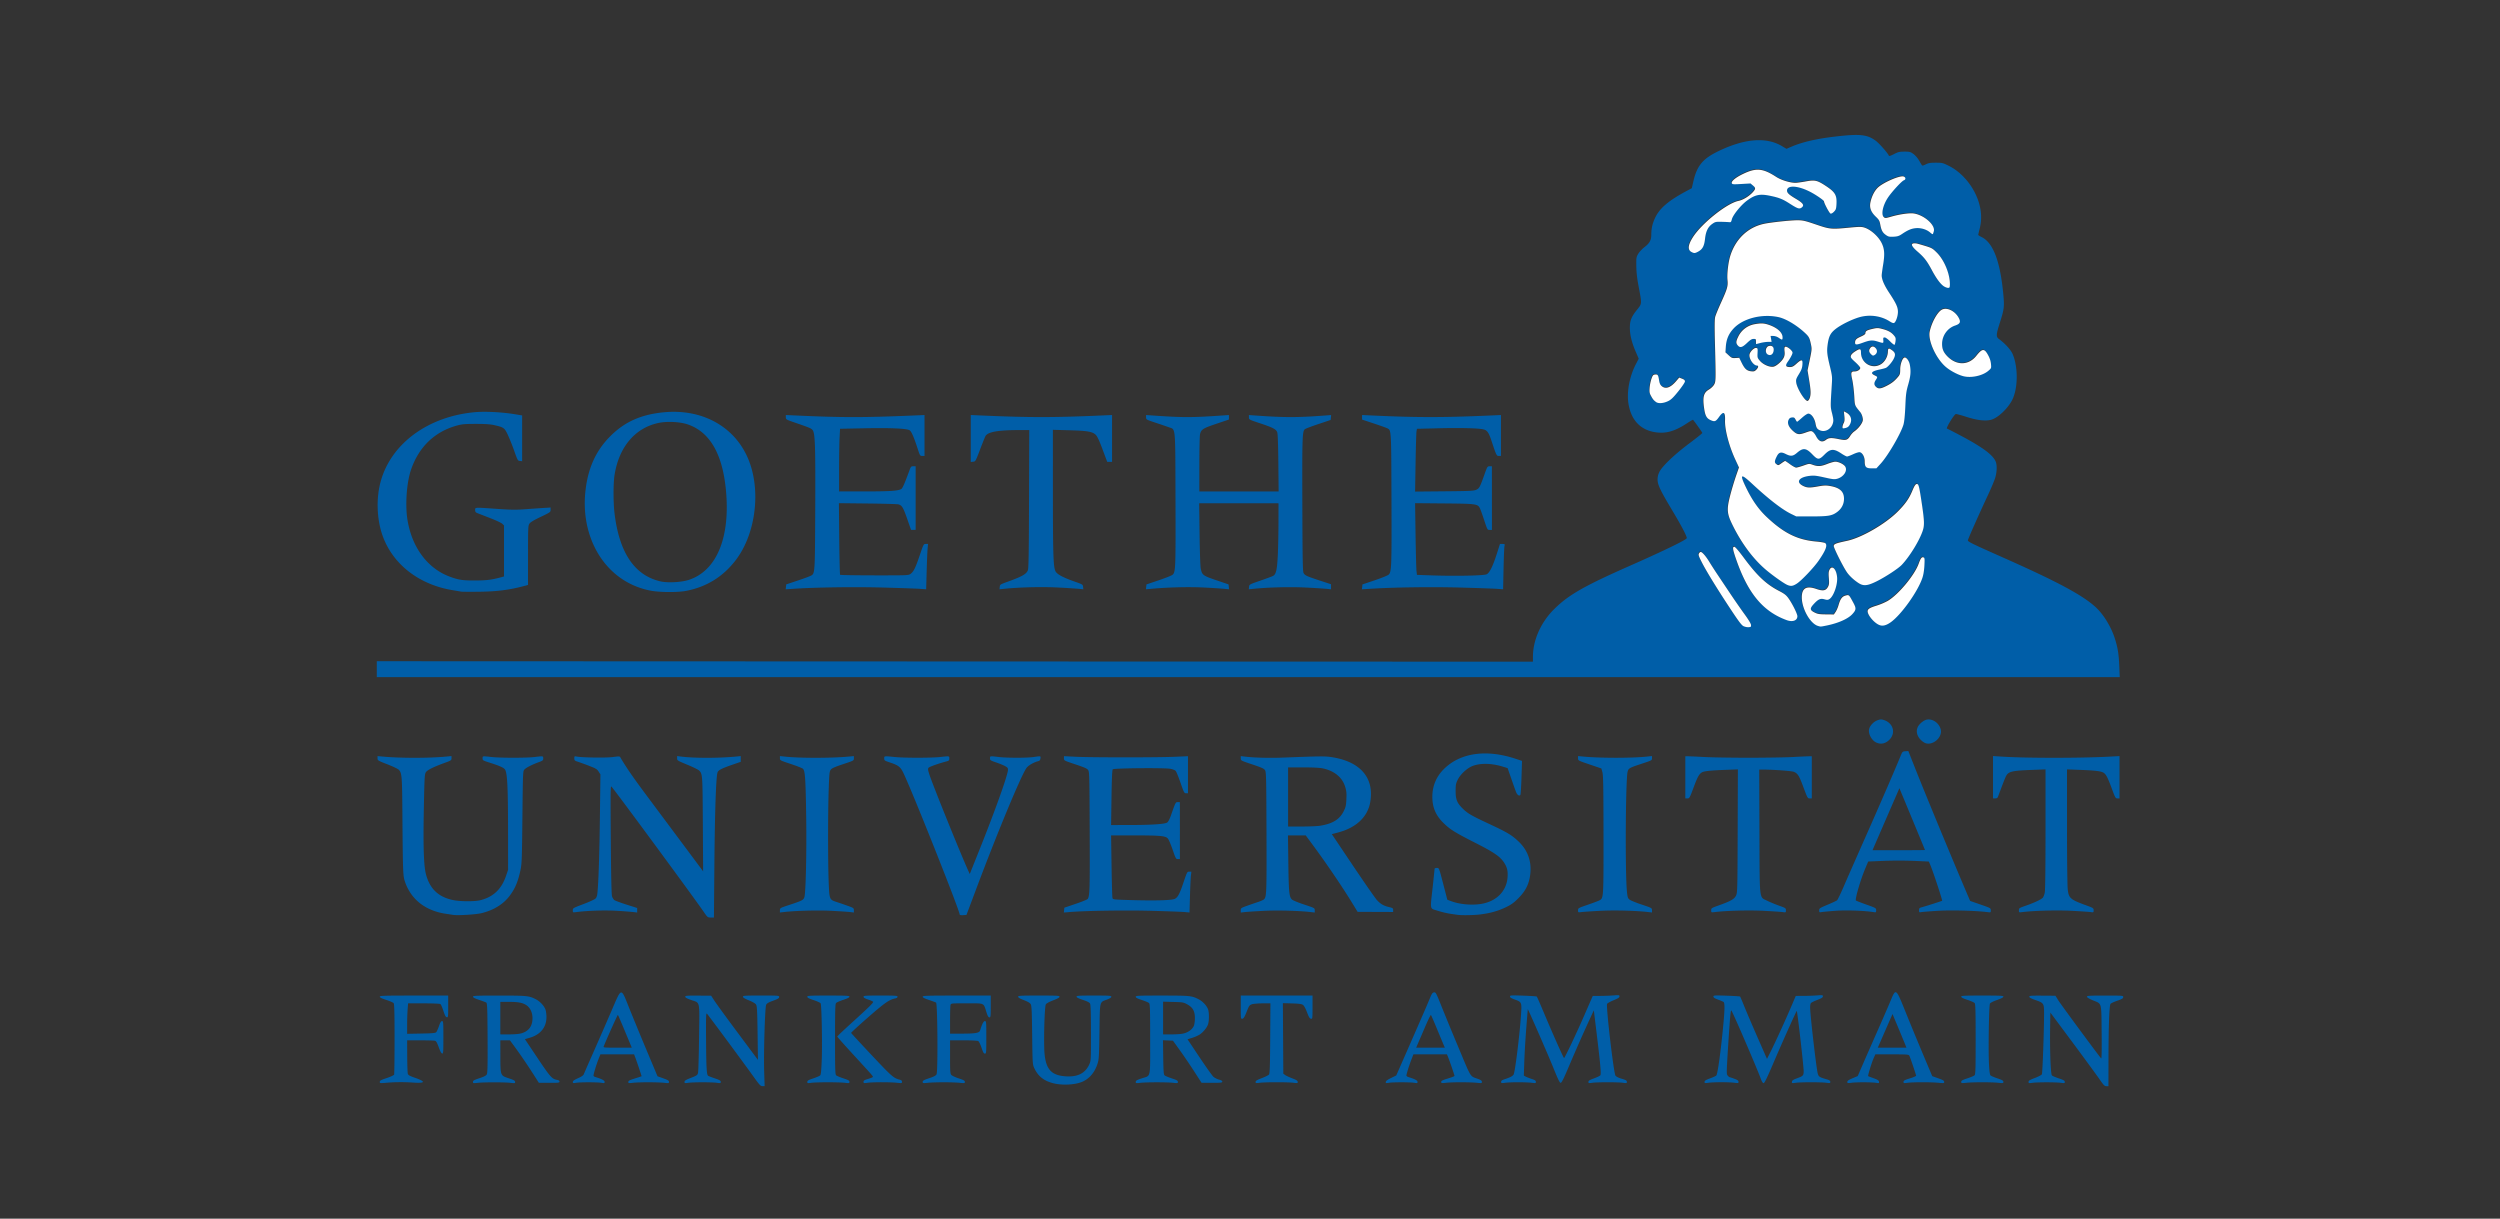
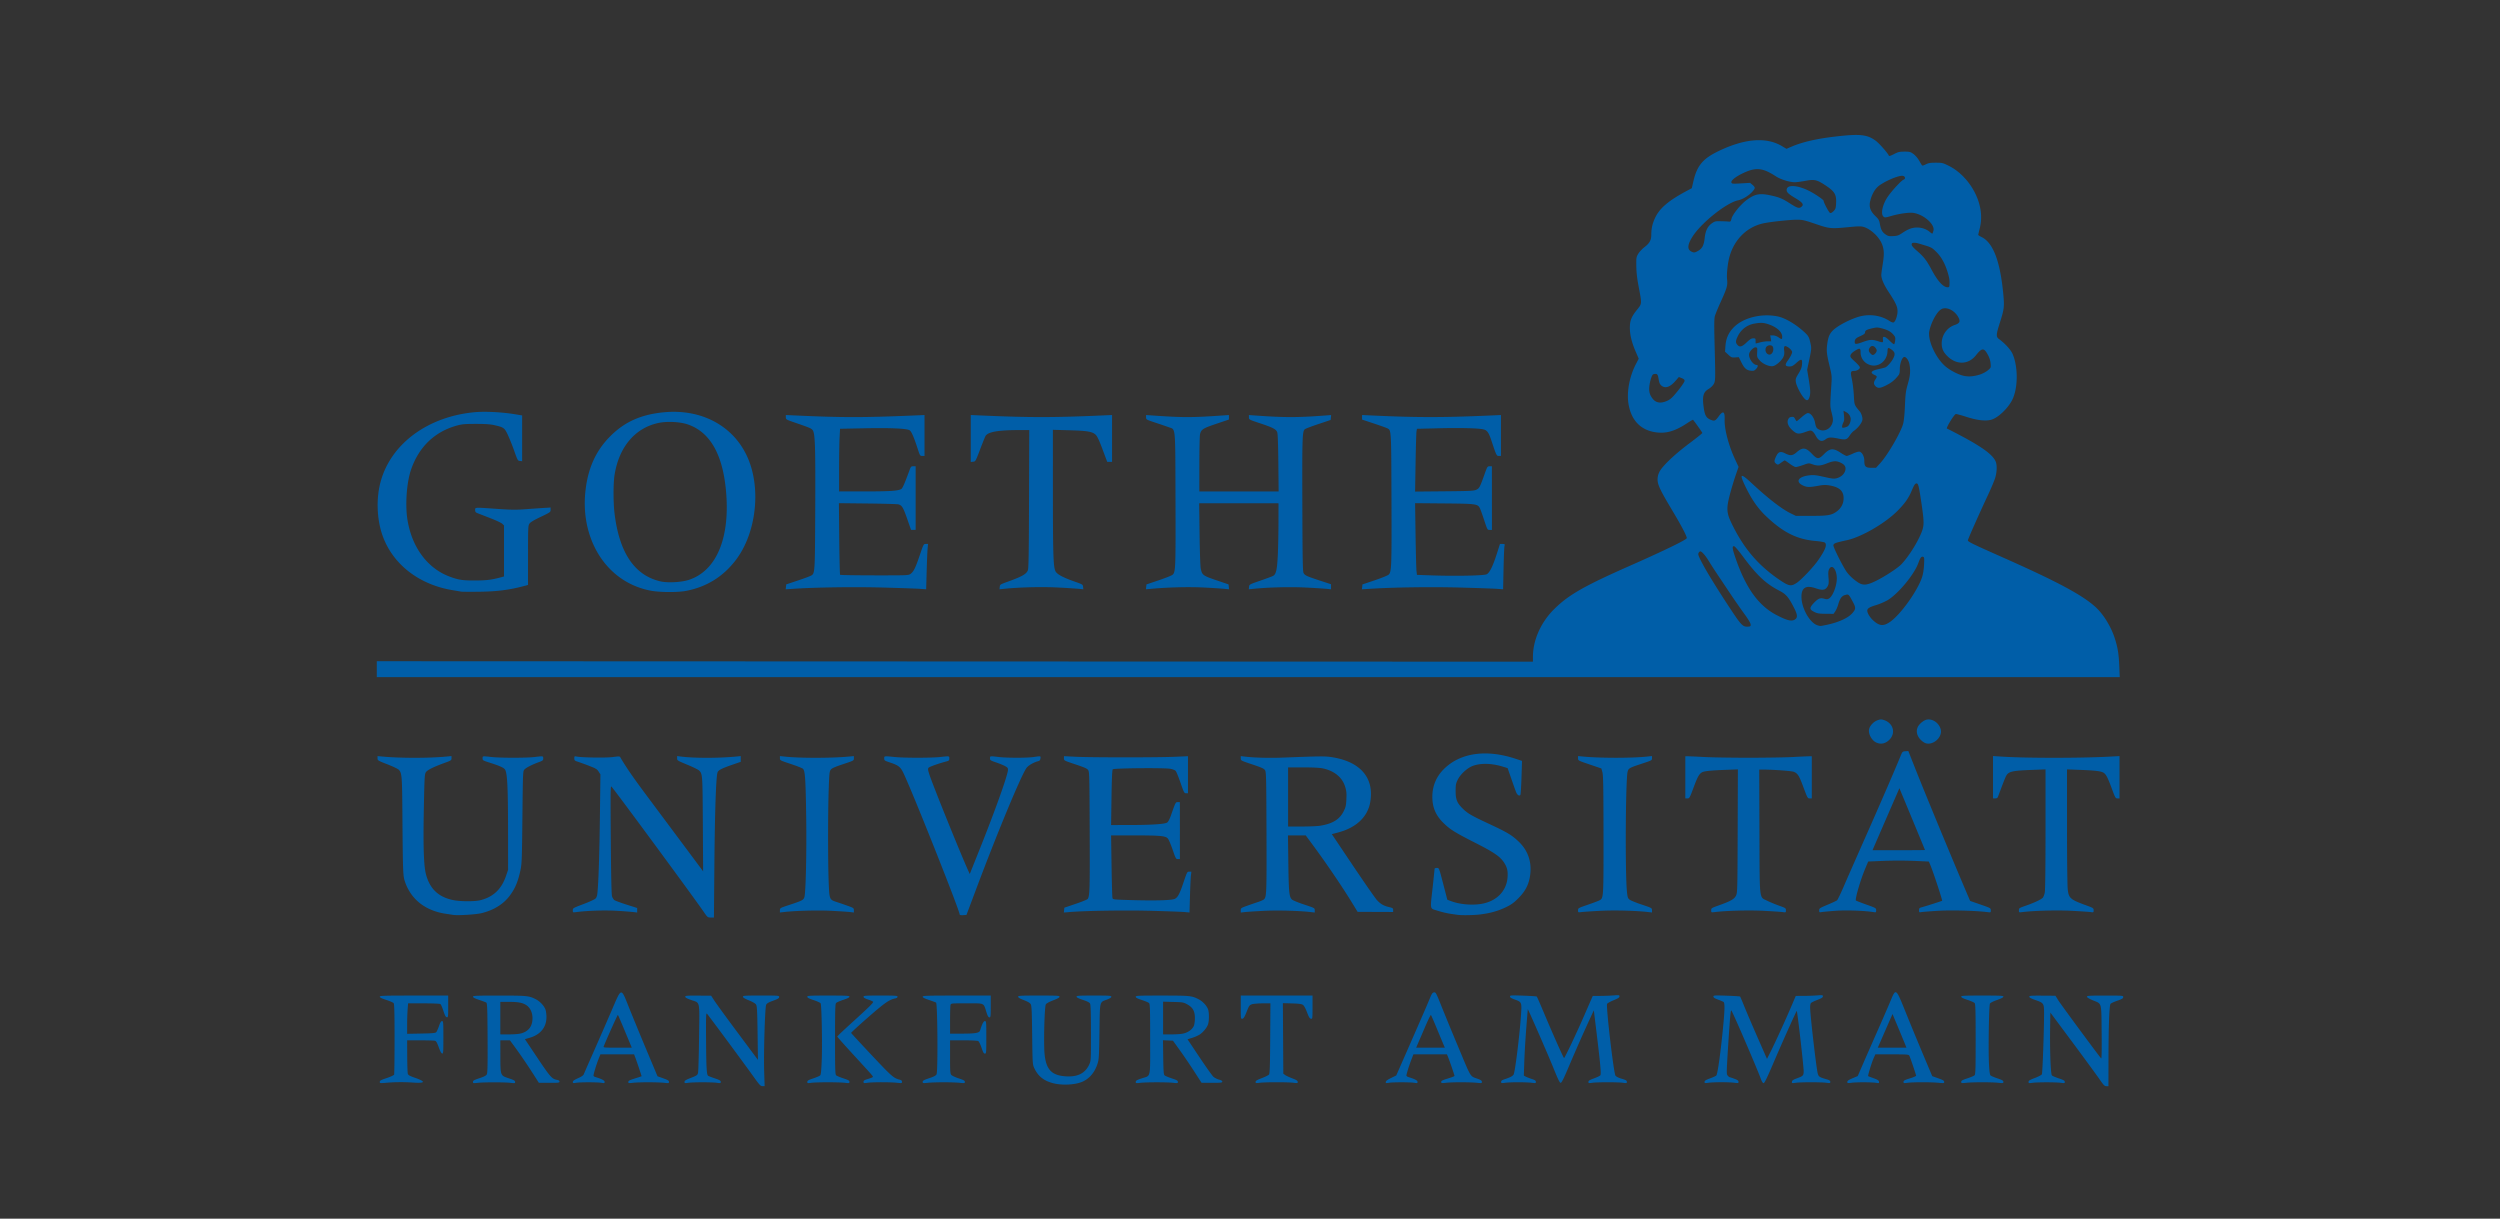
<svg xmlns="http://www.w3.org/2000/svg" width="303.2" height="147.8" style="enable-background:new 0 0 303.2 147.8" xml:space="preserve">
  <rect width="100%" height="100%" fill="#333333" stroke="none" />
  <path d="M91.362 130.541c-1.017-1.429-5.443-7.413-5.623-7.603-.111-.117-.125.278-.109 2.96.022 3.636.068 4.457.258 4.577.074.047.447.19.83.318.56.188.695.268.695.414 0 .166-.037.175-.471.115-.608-.084-2.844-.084-3.454 0-.434.06-.471.051-.471-.116 0-.144.159-.242.782-.484.728-.283.788-.325.858-.613.042-.17.098-2.106.125-4.301.057-4.611.161-4.13-.981-4.533-.48-.169-.695-.29-.695-.39 0-.129.178-.144 1.569-.136l1.569.01.434.663c.239.365 1.517 2.117 2.84 3.893l2.405 3.23-.045-3.248c-.038-2.755-.066-3.28-.186-3.464-.088-.134-.417-.327-.865-.508-.492-.198-.724-.339-.724-.439 0-.132.222-.147 2.198-.147 2.138 0 2.198.005 2.198.179 0 .143-.15.234-.739.449-.556.203-.764.325-.841.493-.146.317-.311 5.825-.242 8.051l.056 1.817h-.263c-.234.002-.352-.125-1.108-1.187zm163.265.347c-.318-.463-1.79-2.472-3.27-4.465l-2.691-3.622-.028 1.841c-.043 2.759.065 5.632.217 5.784.068.068.447.231.842.363.581.194.719.274.719.42 0 .166-.037.175-.471.115-.606-.085-2.842-.084-3.454 0-.434.06-.471.051-.471-.116 0-.145.153-.239.767-.47.422-.159.804-.36.851-.446.08-.149.264-5.282.266-7.402.001-1.204-.03-1.251-1.067-1.612-.495-.172-.726-.298-.726-.394 0-.124.198-.14 1.588-.132l1.588.01.322.529c.281.461 4.986 6.839 5.222 7.078.058.059.077-1.019.055-3.155-.039-3.76.051-3.434-1.067-3.895-.461-.19-.711-.343-.711-.434 0-.124.262-.141 2.198-.141 2.165 0 2.198.003 2.198.186 0 .152-.131.232-.714.435-.393.137-.763.307-.822.379-.152.184-.245 2.625-.252 6.647l-.006 3.342h-.251c-.219-.003-.334-.12-.832-.845zm-126.933.477c-1.116-.292-1.812-.857-2.264-1.838-.199-.432-.206-.536-.249-3.991-.039-3.073-.064-3.577-.19-3.768-.093-.141-.391-.313-.83-.479-.464-.175-.684-.305-.684-.404 0-.13.258-.145 2.512-.145s2.512.015 2.512.145c0 .1-.239.235-.766.434-.458.173-.817.367-.892.483-.171.262-.285 4.84-.152 6.088.199 1.863.881 2.553 2.622 2.652 1.403.08 2.314-.39 2.788-1.439.211-.467.212-.485.209-3.833-.002-2.466-.032-3.417-.112-3.56-.075-.136-.344-.273-.871-.445-.52-.169-.762-.292-.762-.387 0-.121.267-.138 2.108-.138 1.888 0 2.108.015 2.108.146 0 .096-.182.214-.532.345-.912.341-.851.08-.908 3.891-.047 3.103-.063 3.373-.245 3.919-.328.989-.886 1.677-1.697 2.092-.845.433-2.536.538-3.705.232zm-81.637-.16c0-.144.158-.23.845-.459.468-.156.868-.342.897-.418.029-.075.053-2.023.053-4.329 0-3.217-.026-4.225-.112-4.335-.062-.079-.465-.256-.897-.394-.539-.173-.785-.295-.785-.39 0-.123.468-.138 4.149-.138h4.149v1.327c0 1.257-.009 1.325-.172 1.301-.13-.019-.231-.209-.412-.774-.132-.412-.297-.785-.366-.828-.069-.044-.978-.08-2.019-.081l-1.893-.001-.058.74a29.51 29.51 0 0 0-.058 1.847l-.001 1.107 1.701-.031c1.368-.025 1.726-.057 1.827-.165.069-.074.219-.407.334-.74.154-.449.251-.606.371-.606.152 0 .163.127.163 1.98 0 1.81-.013 1.978-.151 1.951-.099-.019-.242-.283-.413-.761-.197-.55-.309-.745-.454-.784-.106-.028-.909-.052-1.785-.053l-1.592-.001.009 1.906c.005 1.048.037 2.007.07 2.131.051.186.195.271.84.495 1.405.488 1.316.7-.248.589a21.68 21.68 0 0 0-3.385.042c-.563.045-.607.036-.607-.128zm11.303.003c0-.148.144-.229.785-.442.589-.196.813-.316.898-.478.087-.167.107-1.184.09-4.414-.02-3.617-.042-4.209-.158-4.28-.074-.046-.468-.194-.875-.329-.501-.167-.74-.291-.74-.385 0-.122.375-.138 3.207-.136 3.396.002 3.578.021 4.422.449.506.257 1.011.802 1.171 1.265.066.191.117.613.113.936-.015 1.212-.748 2.1-2.037 2.469l-.576.165 1.523 2.276c1.553 2.32 1.755 2.547 2.37 2.663.204.038.303.107.303.21 0 .137-.13.152-1.252.149l-1.252-.004-.685-1.072a65.815 65.815 0 0 0-2.343-3.427l-.48-.65H60.68l.005 1.861c.007 2.444-.01 2.4 1.004 2.737.641.213.785.294.785.442 0 .169-.036.176-.561.114-.715-.085-3.258-.084-3.992.001-.524.057-.561.049-.561-.12zm5.924-5.902c.67-.199 1.106-.647 1.24-1.274.187-.873-.089-1.729-.685-2.121-.466-.306-.981-.403-2.151-.406l-1.009-.002v3.948h1.06c.712-.001 1.22-.048 1.545-.145zm6.187 5.911c0-.124.169-.245.627-.449.435-.193.652-.345.709-.495.045-.119.616-1.424 1.269-2.901a628.471 628.471 0 0 0 2.112-4.838c1.224-2.845 1.101-2.828 2.114-.296a437.562 437.562 0 0 0 2.103 5.102l1.338 3.191.695.247c.554.197.695.283.695.427 0 .168-.039.176-.578.118-.787-.084-3.007-.087-3.75-.005-.558.062-.606.054-.606-.103 0-.136.163-.221.807-.422a13.3 13.3 0 0 0 .807-.267c0-.051-.557-1.714-.716-2.138l-.194-.516h-4.086l-.241.606c-.245.614-.595 1.773-.595 1.967 0 .059.091.134.202.169.823.254 1.144.42 1.144.592 0 .163-.038.174-.376.117-.494-.083-2.615-.085-3.101-.002-.335.058-.379.046-.379-.104zm6.333-6.12c-.451-1.083-.84-1.989-.866-2.014-.035-.035-1.349 2.885-1.719 3.819-.061.154.031.163 1.67.163h1.734l-.819-1.968zm22.105 6.111c0-.146.138-.226.719-.42.396-.132.775-.295.842-.363.091-.091.141-.586.191-1.898.076-1.996-.014-6.614-.133-6.836-.043-.08-.424-.258-.848-.396-.564-.184-.771-.292-.771-.402 0-.139.217-.151 2.557-.151 2.245 0 2.557.017 2.557.138 0 .094-.24.217-.754.384-.415.135-.808.311-.875.391-.098.118-.121.963-.121 4.39 0 3.656.019 4.262.135 4.371.074.07.468.236.875.369.602.197.74.276.74.423 0 .169-.036.177-.561.114-.708-.084-3.469-.083-4.087.002-.429.059-.466.049-.466-.116zm6.818-.007c0-.144.102-.213.471-.322.259-.076.529-.175.6-.22.148-.094.324.116-2.413-2.865-1.014-1.104-1.843-2.041-1.843-2.082 0-.041.828-.825 1.839-1.742 1.947-1.765 2.512-2.317 2.512-2.457 0-.047-.262-.173-.583-.28-.407-.135-.583-.239-.583-.344 0-.135.196-.15 2.063-.15 1.845 0 2.063.015 2.063.146 0 .088-.1.166-.255.197-.744.149-1.275.517-3.321 2.305-1.145 1-2.07 1.85-2.056 1.888.014.038 1.135 1.249 2.491 2.691 2.473 2.629 2.669 2.8 3.433 2.988.17.042.247.118.247.246 0 .175-.033.181-.603.12-.795-.085-2.896-.087-3.546-.003-.482.063-.516.055-.516-.116zm7.176.005c0-.145.148-.228.785-.44.589-.196.813-.316.898-.478.174-.335.118-8.58-.059-8.689-.069-.043-.463-.19-.875-.326-.516-.171-.749-.293-.749-.39 0-.126.433-.141 4.127-.141h4.127v1.323c0 1.215-.013 1.323-.162 1.323-.122 0-.212-.16-.368-.65-.362-1.143-.162-1.054-2.378-1.054-1.911 0-1.916.001-1.97.202-.03.111-.055.939-.055 1.839l-.001 1.637 1.458-.001c1.628-.001 2.089-.082 2.182-.384.248-.803.421-1.141.583-1.141.166 0 .173.084.173 1.974 0 1.886-.008 1.974-.172 1.974-.135 0-.223-.153-.411-.719-.142-.426-.307-.755-.405-.807-.092-.049-.889-.089-1.787-.089h-1.621v2.009c0 1.784.018 2.029.157 2.189.086.099.49.289.897.421.6.195.74.275.74.42 0 .168-.038.175-.606.114-.333-.036-1.211-.066-1.951-.066s-1.618.029-1.951.066c-.567.059-.606.052-.606-.116zm25.837.002c0-.146.136-.226.705-.416 1.166-.388 1.045.163 1.045-4.749 0-3.675-.019-4.283-.135-4.392-.074-.07-.468-.236-.875-.369-.534-.175-.74-.284-.74-.392 0-.137.272-.149 3.207-.148 3.399.002 3.576.02 4.425.45.464.235.941.733 1.126 1.176.15.36.161 1.366.019 1.839-.125.417-.605 1-1.062 1.288a4.54 4.54 0 0 1-.883.379l-.55.169 1.434 2.148c.789 1.182 1.555 2.259 1.703 2.394.148.135.451.291.673.347.272.068.404.149.404.248 0 .129-.153.146-1.258.142l-1.258-.004-.892-1.386a70.736 70.736 0 0 0-1.733-2.552l-.84-1.166-.604-.027-.604-.027.029 2.065c.023 1.692.053 2.087.163 2.191.074.07.468.236.875.369.602.197.74.276.74.423 0 .169-.036.177-.561.115-.717-.084-3.262-.084-3.993.001-.523.061-.56.053-.56-.116zm5.9-5.894c.549-.163.986-.508 1.154-.91.067-.161.122-.57.122-.91 0-.85-.239-1.293-.899-1.666-.471-.266-.541-.279-1.725-.311l-1.234-.034v3.968h1.06c.69-.001 1.223-.049 1.522-.137zm8.633 5.9c0-.131.173-.236.753-.456.414-.157.808-.352.875-.433.098-.118.127-.974.148-4.394l.026-4.248-.968.005c-.532.003-1.109.053-1.282.112-.286.097-.343.18-.636.914-.253.633-.364.814-.516.836-.192.028-.194.013-.194-1.391v-1.419h8.702v1.419c0 1.4-.003 1.419-.192 1.391-.15-.022-.255-.194-.479-.786-.182-.481-.364-.808-.498-.897-.155-.103-.507-.149-1.319-.172l-1.108-.032.027 4.276.027 4.276.205.155c.113.085.507.27.875.41.515.197.669.296.669.43 0 .16-.042.169-.516.108-.665-.085-3.412-.085-4.082 0-.471.06-.517.051-.517-.104zm15.789.007c0-.116.19-.259.638-.479l.638-.313 1.161-2.646c1.823-4.154 2.545-5.816 2.885-6.639.263-.638.351-.767.535-.79.208-.026.26.071.911 1.704a414.3 414.3 0 0 0 2.097 5.087c1.553 3.705 1.32 3.339 2.371 3.725.314.115.426.204.426.336 0 .167-.039.175-.578.117-.794-.085-3.015-.089-3.751-.006-.559.063-.606.055-.606-.103 0-.137.159-.218.807-.412.444-.133.807-.273.807-.312 0-.094-.565-1.755-.761-2.237l-.155-.381h-4.068l-.234.606c-.277.715-.612 1.786-.612 1.955 0 .065.091.147.202.181.823.254 1.144.42 1.144.592 0 .163-.038.174-.376.117-.494-.083-2.615-.085-3.101-.002-.334.058-.38.046-.38-.1zm6.987-4.582c-.101-.234-.467-1.112-.813-1.951-.347-.839-.658-1.555-.691-1.591-.034-.036-.342.59-.686 1.39l-.868 2.017-.243.561h3.484l-.183-.426zm7.007 4.566c0-.136.112-.215.471-.333.647-.211.943-.371 1.047-.565.18-.336.737-4.853.898-7.28.097-1.461.078-1.506-.75-1.799-.429-.151-.589-.252-.589-.368 0-.15.102-.157 1.592-.107.876.03 1.62.079 1.654.11.034.031.408.883.832 1.895 1.073 2.559 2.411 5.562 2.477 5.562.082 0 1.427-2.828 2.347-4.934l.969-2.22.166-.381.88-.001c.484 0 1.213-.026 1.62-.058.694-.054.74-.047.74.117 0 .135-.167.243-.724.471-.398.163-.749.36-.779.438-.139.363.793 8.355 1.014 8.694.084.129.348.263.757.385.513.153.628.221.628.371 0 .171-.034.179-.471.118-.607-.085-3.112-.085-3.723 0-.43.06-.471.05-.471-.11 0-.137.147-.23.668-.419.367-.134.716-.302.776-.374.121-.146.024-1.227-.491-5.462l-.295-2.422-.292.628a219.292 219.292 0 0 0-2.701 6.1c-.661 1.562-.911 2.063-1.028 2.063-.118 0-.332-.439-.896-1.839-.659-1.637-3.09-7.201-3.096-7.087l-.182 2.332c-.099 1.258-.205 3.06-.237 4.005l-.058 1.717.261.132c.143.073.473.201.732.286.359.117.471.196.471.333 0 .164-.04.174-.497.117-.671-.084-2.567-.086-3.204-.004-.477.063-.516.055-.516-.111zm24.671.002c0-.138.146-.23.671-.422.369-.135.71-.291.756-.347.168-.203.56-3.052.857-6.239.168-1.806.176-2.555.025-2.675-.062-.049-.364-.181-.673-.292-.407-.147-.561-.247-.561-.365 0-.153.096-.159 1.592-.111.876.028 1.616.076 1.645.107.029.031.263.581.521 1.222s.98 2.33 1.604 3.751l1.135 2.585.444-.881c.543-1.075 1.811-3.853 2.522-5.523l.525-1.234.905-.001c.498 0 1.238-.026 1.645-.058.69-.054.74-.046.74.114 0 .131-.159.233-.671.428-.369.141-.722.317-.783.391-.069.083-.103.344-.088.684.054 1.249.752 7.222.919 7.867.093.358.238.454 1.004.669.41.115.516.181.516.326 0 .167-.036.176-.471.116-.612-.085-3.114-.084-3.73.001-.46.064-.477.059-.449-.133.023-.154.158-.246.59-.402.77-.278.83-.343.83-.889 0-.613-.757-7.21-.836-7.29-.036-.036-1.84 3.989-2.87 6.405-.726 1.703-1.044 2.355-1.15 2.355-.098 0-.214-.186-.352-.56-.459-1.251-3.09-7.372-3.53-8.211-.091-.174-.133.131-.261 1.882a292.352 292.352 0 0 0-.256 3.951c-.099 1.756-.095 1.871.058 2.041.09.099.195.18.235.18s.296.084.569.186c.375.14.497.23.497.365 0 .166-.038.175-.516.115-.673-.084-2.439-.085-3.095-.001-.473.065-.513.056-.513-.107zm17.314.004c0-.13.159-.24.632-.439l.632-.266.658-1.519c.362-.835 1.14-2.609 1.73-3.941.59-1.332 1.288-2.939 1.552-3.57.706-1.687.655-1.724 1.926 1.417a458.261 458.261 0 0 0 2.094 5.069l1.078 2.557.725.257c.575.204.725.293.725.434 0 .167-.04.173-.695.11-.887-.086-3.052-.086-3.723-.001-.479.061-.516.053-.516-.115 0-.148.135-.222.763-.413.419-.128.763-.276.763-.329 0-.116-.708-2.21-.822-2.432-.073-.142-.268-.157-2.101-.157h-2.02l-.217.49c-.224.506-.711 2.103-.656 2.152.017.015.313.128.659.252.491.175.634.267.657.421.028.185.005.193-.371.137-.556-.083-2.333-.087-2.955-.007-.476.061-.518.052-.518-.107zm7.003-4.572c-.094-.234-.474-1.153-.845-2.041l-.675-1.615-.179.404c-.098.222-.5 1.14-.893 2.041l-.715 1.637h3.476l-.169-.426zm6.812 4.567c0-.145.141-.225.74-.422.407-.133.801-.3.875-.369.116-.11.135-.715.135-4.371 0-3.427-.023-4.272-.121-4.39-.066-.08-.46-.256-.875-.391-.514-.167-.754-.29-.754-.384 0-.122.312-.138 2.557-.138 2.222 0 2.557.018 2.557.136 0 .09-.261.226-.771.403-.463.161-.807.335-.861.436-.119.222-.207 5.542-.12 7.259.047.933.104 1.363.191 1.45.068.068.447.231.843.363.579.193.719.274.719.419 0 .168-.038.175-.606.114-.785-.085-3.125-.085-3.902 0-.569.06-.607.053-.607-.115zM85.342 110.581c-1.27-1.847-10.828-14.823-11.184-15.183-.118-.119-.127.627-.082 6.414.033 4.313.084 6.663.148 6.883.054.184.187.397.296.474.109.077.774.323 1.477.546l1.278.405v.552l-.426-.054a52.629 52.629 0 0 0-1.975-.152c-1.461-.093-3.594-.028-4.977.151-.426.055-.426.055-.426-.214 0-.263.025-.278 1.278-.751.703-.265 1.364-.567 1.47-.67.143-.14.206-.345.249-.808.13-1.396.237-4.838.292-9.413l.059-4.846-.216-.335c-.185-.287-.345-.385-1.113-.683a32.92 32.92 0 0 0-1.368-.5c-.431-.139-.471-.175-.471-.424 0-.259.015-.269.292-.217.681.129 3.581.168 4.385.058.682-.093.83-.092.889.01.648 1.119 1.512 2.382 2.921 4.274l4.427 5.94 2.709 3.633-.034-5.741c-.036-6.028-.036-6.04-.441-6.473-.099-.106-.743-.424-1.429-.707-1.213-.499-1.249-.522-1.249-.783v-.269l.561.068c1.556.188 4.46.188 6.459 0l.695-.066v.694l-1.009.349c-1.256.435-1.645.628-1.787.884-.193.349-.344 4.629-.401 11.303l-.054 6.347h-.381c-.377-.001-.392-.013-.862-.696zm-30.404.375c-.123-.022-.52-.083-.881-.136-2.496-.369-4.261-1.78-4.972-3.975-.208-.643-.229-1.225-.281-8.039-.036-4.724-.062-5.042-.433-5.444-.1-.108-.721-.406-1.382-.663-1.165-.454-1.201-.475-1.201-.733v-.265l.74.066c2.11.187 5.484.186 7.491-.001l.74-.069v.261c0 .247-.043.276-.83.563-1.376.501-2.099.862-2.279 1.137-.152.231-.172.605-.248 4.473-.088 4.503-.01 6.884.258 7.898.47 1.774 1.514 2.767 3.297 3.133.896.184 2.64.187 3.334.007 1.564-.407 2.538-1.342 3.087-2.96l.244-.718-.005-4.844c-.006-5.439-.095-7.033-.409-7.367-.206-.219-.698-.429-1.896-.809-.74-.235-.785-.263-.785-.499 0-.289-.029-.285 1.121-.159 1.056.115 4.188.116 5.158.001 1.092-.13 1.077-.132 1.077.166 0 .235-.05.277-.561.463-.808.296-1.52.664-1.727.893-.174.193-.181.367-.237 5.774-.053 5.115-.072 5.645-.238 6.427-.297 1.4-.645 2.223-1.316 3.117-.758 1.009-1.937 1.735-3.392 2.091-.712.172-2.925.308-3.474.211zm61.451-.041c0-.49-5.803-15.079-6.848-17.218-.335-.686-.596-.886-1.589-1.216-.674-.224-.713-.252-.713-.499 0-.305-.032-.3 1.301-.168 1.149.114 4.424.113 5.472-.002 1.157-.127 1.121-.132 1.121.174 0 .237-.041.277-.381.367-.976.26-2.031.638-2.136.764-.096.115-.08.251.089.784.382 1.202 3.662 9.328 4.691 11.622l.216.481 1.179-2.948c1.863-4.657 3.39-8.922 3.449-9.628.023-.272-.013-.328-.323-.504-.191-.109-.686-.313-1.099-.453-.699-.237-.751-.272-.751-.503 0-.287-.011-.285 1.077-.156.976.116 3.46.116 4.216.001.872-.133.872-.133.826.178-.03.202-.099.284-.276.326-.507.12-1.172.5-1.401.801-.624.818-3.535 7.821-6.151 14.796l-1.144 3.05-.413.027c-.264.016-.412-.011-.412-.076zm60.375.035-.897-.131a11.531 11.531 0 0 1-1.503-.363c-.99-.316-.923.005-.606-2.894.123-1.126.224-2.104.224-2.172 0-.078.098-.124.263-.124.301 0 .256-.119.908 2.398l.377 1.456.487.182c1.143.428 2.802.533 3.975.254 1.649-.393 2.727-1.584 2.843-3.142.059-.787-.054-1.252-.444-1.832-.482-.717-1.222-1.221-3.472-2.364-2.487-1.264-3.075-1.632-3.87-2.42-.925-.917-1.333-1.879-1.335-3.147-.002-1.329.475-2.471 1.424-3.404 1.974-1.943 5.1-2.394 8.611-1.242l.84.276-.064 2.03c-.035 1.116-.096 2.064-.136 2.106-.156.165-.388-.004-.535-.39a84.322 84.322 0 0 1-.582-1.637l-.429-1.233-.561-.173c-1.36-.42-2.704-.455-3.667-.094-.676.253-1.493 1.007-1.827 1.686-.22.449-.25.611-.25 1.362 0 1.024.166 1.436.851 2.118.594.591 1.062.863 3.199 1.86 2.212 1.031 2.757 1.357 3.584 2.143 1.077 1.023 1.568 2.325 1.435 3.8-.116 1.275-.535 2.154-1.478 3.097-.556.556-.841.759-1.535 1.092-.946.454-1.966.732-3.185.869-.769.084-2.168.103-2.645.033zm-82.175-.553c0-.269.013-.276 1.144-.649 1.543-.509 1.695-.586 1.818-.923.172-.471.286-5.373.225-9.648-.068-4.771-.133-5.729-.404-5.948-.104-.084-.773-.346-1.486-.582-1.274-.421-1.297-.434-1.297-.69v-.261l.65.069c1.759.187 5.493.188 7.58.001l.74-.066v.271c0 .269-.008.274-1.318.71-1.013.338-1.358.493-1.49.67-.154.206-.181.471-.248 2.461-.095 2.797-.096 8.74-.002 11.129.085 2.161.086 2.163.969 2.453.335.11.942.32 1.349.466.706.253.74.278.74.538v.272l-.426-.055c-.234-.03-1.235-.097-2.224-.15-1.69-.089-4.42-.021-5.85.147l-.471.055v-.27zm34.465-.019.029-.294 1.376-.466c.757-.256 1.413-.523 1.458-.593.247-.383.266-1.025.241-8.091-.023-6.705-.038-7.314-.179-7.529-.124-.189-.423-.324-1.547-.699-1.382-.461-1.394-.467-1.394-.731v-.265l1.458.072c1.868.093 9.844.094 11.96.002l1.621-.071v4.492h-.232c-.218 0-.259-.077-.67-1.263-.241-.694-.502-1.341-.581-1.436-.087-.105-.349-.211-.663-.268-.727-.132-6.836-.076-6.976.064-.072.072-.118 1.104-.153 3.431l-.049 3.328 2.234-.002c2.636-.003 4.271-.11 4.56-.299.127-.083.295-.393.451-.835.59-1.667.579-1.644.848-1.644h.248l.002 3.454.002 3.454h-.246c-.234 0-.264-.053-.638-1.141-.216-.627-.473-1.233-.572-1.346-.283-.324-.912-.384-4.018-.384h-2.872l.056 3.701c.031 2.035.081 3.787.111 3.892.055.188.107.193 2.537.259 2.773.075 4.658.016 5.017-.156.373-.179.587-.581 1.061-1.991.431-1.28.446-1.309.698-1.309h.258l-.057.471c-.031.259-.083 1.374-.114 2.477l-.058 2.006-.592-.055c-.326-.03-2.106-.097-3.956-.148-3.183-.088-8.01-.016-9.987.148l-.702.058.03-.293zm21.425.02c0-.258.035-.284.74-.536a66.188 66.188 0 0 1 1.347-.465c.334-.11.666-.258.738-.33.304-.304.321-.77.296-8.132-.023-6.705-.038-7.314-.179-7.529-.124-.189-.423-.324-1.547-.699-1.388-.463-1.394-.466-1.394-.735v-.27l.561.066c1.077.126 2.905.176 4.373.12 4.921-.188 5.316-.191 6.209-.043 3.433.567 5.084 2.559 4.549 5.488-.321 1.756-1.709 3.055-3.877 3.628l-.772.204 2.53 3.768c1.392 2.072 2.708 3.966 2.924 4.208.441.494.822.714 1.513.877.422.099.471.136.471.349v.238l-2.155-.008-2.155-.008-.655-1.072c-1.205-1.971-3.16-4.85-4.789-7.052l-.846-1.144h-2.156l.046 3.387c.048 3.553.102 4.08.449 4.396.108.098.772.369 1.475.602 1.271.42 1.278.424 1.278.695v.272l-.471-.055c-1.458-.169-4.059-.237-5.752-.149-.993.051-2.018.118-2.277.149l-.471.055v-.275zm9.599-10.249c1.514-.239 2.367-.752 2.862-1.722.271-.53.31-.698.348-1.49.036-.738.01-1.001-.147-1.519-.344-1.132-1.311-1.93-2.692-2.223-.396-.084-1.199-.126-2.411-.127l-1.817-.002v7.176l1.637-.001c.9 0 1.899-.042 2.22-.092zm31.308 10.254c0-.265.017-.275 1.234-.693.678-.233 1.323-.481 1.432-.55.422-.268.43-.422.421-7.976-.007-5.79-.032-7.169-.135-7.536l-.126-.449-1.413-.48c-1.406-.478-1.413-.481-1.413-.751v-.271l.695.065c2.003.188 5.855.189 7.625.001l.65-.069v.261c0 .255-.026.269-1.189.651-1.571.516-1.655.563-1.77.988-.241.897-.31 12.056-.089 14.451.069.743.107.877.301 1.045.122.106.79.382 1.484.613 1.253.418 1.262.423 1.262.693v.272l-.471-.055c-1.475-.172-4.108-.239-5.824-.148-1.003.053-2.016.121-2.25.151-.423.055-.424.055-.424-.213zm16.148 0c0-.26.031-.28.92-.597 1.443-.515 1.877-.76 2.086-1.177.174-.348.18-.564.205-7.838l.026-7.48-1.685.064c-1.587.06-2.415.149-2.657.286-.351.198-.543.537-1.01 1.791-.498 1.337-.523 1.381-.769 1.381h-.255v-5.114l.336.002a80.97 80.97 0 0 1 1.951.09c.888.048 3.31.088 5.383.088 2.072 0 4.494-.039 5.383-.088a80.97 80.97 0 0 1 1.951-.09l.336-.002v5.114h-.255c-.246 0-.271-.045-.769-1.381-.523-1.403-.688-1.664-1.174-1.85-.266-.102-2.386-.259-3.569-.265l-.609-.003.026 7.468c.03 8.669-.051 7.944.939 8.438.337.168.985.438 1.442.6.797.283.83.305.83.563 0 .267-.002.269-.405.214-.223-.031-1.249-.1-2.28-.154-1.769-.093-4.587-.02-5.949.154-.428.054-.428.054-.428-.214zm13.098.007c0-.245.054-.281 1.014-.683.558-.233 1.076-.475 1.151-.536.075-.062.432-.799.792-1.637.361-.839 1.542-3.523 2.625-5.966 1.772-3.995 3.558-8.119 4.257-9.823.253-.618.263-.628.614-.654l.357-.026.754 1.91c1.315 3.33 4.604 11.273 6.568 15.863l.174.406 1.253.435c1.237.429 1.253.438 1.253.704 0 .269 0 .269-.426.216-1.419-.178-4.339-.255-5.97-.157-.948.057-1.854.127-2.014.156-.277.049-.292.038-.292-.224 0-.249.037-.286.381-.377.452-.12 2.328-.718 2.417-.77.064-.037-1.117-3.616-1.434-4.347l-.179-.412-1.288-.059a49.771 49.771 0 0 0-4.716-.001l-1.349.058-.361.861c-.584 1.391-1.265 3.738-1.124 3.87.04.037.607.258 1.261.491 1.168.416 1.189.428 1.189.694 0 .261-.01.268-.336.217-1.134-.179-3.317-.253-4.614-.156-.756.056-1.505.126-1.665.155-.274.047-.292.034-.292-.208zm12.828-7.323c0-.014-.698-1.706-1.55-3.759l-1.55-3.733-1.388 3.195-1.631 3.759-.243.564h3.181c1.75 0 3.181-.012 3.181-.026zm11.393 7.315c0-.259.031-.28.83-.558 1.032-.358 1.87-.752 2.068-.97.083-.092.192-.381.241-.644.056-.296.09-3.219.09-7.698v-7.221l-1.682.064c-2.401.092-2.822.194-3.115.762-.075.145-.314.74-.532 1.322-.218.583-.424 1.13-.458 1.216-.039.099-.158.157-.322.157h-.26v-5.138l1.099.07c2.963.189 9.562.189 13.008.001l1.234-.067v5.136l-.247-.001c-.236-.001-.269-.06-.728-1.302-.48-1.298-.682-1.667-1.003-1.84-.318-.17-1.025-.253-2.709-.317l-1.682-.064.001 6.898c0 3.855.039 7.23.087 7.652.124 1.075.309 1.236 2.222 1.935.889.325.92.345.92.607s-.01.269-.336.218c-.185-.029-1.195-.098-2.245-.155-1.807-.097-4.674-.025-6.054.152-.427.054-.427.054-.427-.215zM227.58 90.068c-.562-.245-1.008-1.041-.901-1.609.079-.423.53-.918.999-1.097.34-.13.463-.138.758-.05 1.194.358 1.539 1.631.663 2.45-.459.429-.992.536-1.519.306zm5.746-.036c-.753-.483-1.05-1.259-.722-1.892.195-.377.723-.8 1.083-.867.685-.129 1.447.389 1.671 1.135.316 1.057-1.123 2.207-2.032 1.624zM45.698 81.156v-.964l70.108.029 70.108.029.001-.612c.004-2.003.957-4.151 2.545-5.734 1.749-1.743 3.608-2.81 9.206-5.283 4.234-1.87 6.908-3.172 6.908-3.363 0-.255-.66-1.512-1.744-3.322-1.463-2.443-1.799-3.147-1.799-3.768 0-.346.067-.627.224-.942.347-.695 1.818-2.098 3.612-3.442.876-.656 1.592-1.23 1.592-1.275 0-.063-.956-1.415-1.13-1.599-.019-.02-.311.148-.649.373-1.522 1.012-2.586 1.326-3.875 1.144-1.807-.255-2.944-1.421-3.289-3.372-.256-1.448.086-3.352.878-4.882l.349-.674-.356-.825c-.494-1.146-.719-2.065-.718-2.935.001-.867.186-1.325.884-2.192.589-.731.585-.669.181-2.792-.187-.983-.269-1.707-.281-2.471-.016-1.03-.005-1.1.228-1.498.135-.23.481-.6.77-.822.619-.476.818-.845.818-1.512 0-.76.151-1.398.495-2.101.545-1.111 1.586-2 3.643-3.111l.774-.418.197-.852c.431-1.867 1.13-2.713 2.986-3.616 3.22-1.568 5.871-1.775 7.792-.609l.502.305.619-.265c1.343-.574 3.091-.973 5.45-1.242 2.86-.327 3.763-.224 4.781.544.436.329 1.483 1.525 1.573 1.797.024.071.229.007.615-.193.506-.261.667-.3 1.267-.302.623-.003.724.022 1.077.269.22.154.515.486.678.763.159.269.32.541.359.604.054.088.161.068.474-.09.331-.167.55-.204 1.218-.204.78 0 .847.016 1.601.39 1.308.648 2.527 1.943 3.232 3.431.669 1.413.839 2.829.497 4.164-.099.386-.179.732-.179.769 0 .037.181.155.402.262 1.421.688 2.287 3 2.651 7.082.122 1.373.08 1.704-.416 3.26-.477 1.496-.493 1.753-.127 2.023.736.544 1.42 1.289 1.642 1.785.699 1.569.684 4.189-.031 5.602-.532 1.05-1.722 2.175-2.544 2.405-.689.193-1.719.072-3.043-.356-.634-.205-1.201-.354-1.26-.332-.238.091-1.245 1.765-1.062 1.766.036 0 .792.387 1.68.859 2.656 1.413 3.885 2.326 4.223 3.135.183.439.157 1.273-.062 1.984-.104.338-.473 1.221-.818 1.961-1.256 2.69-2.491 5.474-2.491 5.615 0 .164.529.422 4.171 2.038 6.733 2.987 9.787 4.626 11.373 6.105.923.861 1.832 2.354 2.273 3.735.362 1.133.482 1.873.544 3.342l.057 1.368H45.698v-.968zm166.618-5.435c-.011-.159-.305-.647-.784-1.301-.421-.576-1.196-1.692-1.723-2.482s-1.228-1.839-1.56-2.332a48.557 48.557 0 0 1-.982-1.525c-.415-.685-.87-1.211-1.049-1.211-.063 0-.159.085-.215.189-.086.16-.033.322.341 1.056.565 1.106 1.856 3.21 3.479 5.669 1.367 2.071 1.555 2.261 2.196 2.214.285-.02.313-.046.297-.277zm9.194.067c1.429-.295 2.59-.815 3.113-1.394.464-.513.475-.688.092-1.398-.519-.96-.509-.951-.929-.838-.42.113-.636.411-.854 1.176-.078.274-.236.638-.352.807l-.209.308-.95-.009c-.812-.007-1.014-.04-1.385-.224-.582-.289-.604-.489-.109-1.026.551-.598.812-.714 1.299-.578.335.094.423.088.616-.038.499-.327.992-1.732.921-2.623-.08-1.001-.606-1.535-.918-.932-.115.223-.132.428-.084 1.02.048.597.032.797-.086 1.025-.264.511-.603.578-1.445.289-1.2-.413-1.749-.092-1.749 1.023 0 1.381 1.015 3.181 1.955 3.464.338.104.308.106 1.074-.052zm7.717-.367c1.27-.875 3.314-3.728 3.878-5.412.125-.375.212-.911.243-1.501.042-.812.03-.924-.106-.977-.213-.082-.347.092-.594.773-.512 1.409-2.477 3.765-3.762 4.509a7.671 7.671 0 0 1-1.346.569c-.817.248-1.077.412-1.077.681 0 .29.33.832.721 1.186.758.686 1.239.726 2.043.172zm-11.45-.358c.253-.229.196-.587-.227-1.409-.652-1.267-.944-1.599-1.786-2.033-1.599-.824-2.679-1.837-4.327-4.057-.625-.843-1.04-1.323-1.142-1.323-.244 0-.202.306.2 1.472 1.248 3.619 2.782 5.746 4.96 6.879 1.366.712 1.931.826 2.322.471zm.087-4.344c.567-.364 2.063-1.936 2.65-2.784.87-1.259 1.104-1.881.801-2.133-.068-.057-.563-.142-1.099-.189-2.284-.202-3.931-1.021-6.012-2.991-.986-.933-1.752-2.027-2.491-3.557-.804-1.664-.656-1.755.741-.456 1.996 1.857 3.633 3.122 4.722 3.651l.625.304h1.848c2.077 0 2.513-.078 3.148-.563.515-.394.796-.948.796-1.571 0-.896-.514-1.359-1.733-1.561-.463-.077-.734-.067-1.373.051-1.01.185-1.337.181-1.783-.021-1.02-.464-.626-1.108.769-1.257.493-.053.799-.018 1.753.197 1 .226 1.206.247 1.533.159.506-.137.898-.484 1.025-.907.134-.446-.042-.746-.579-.99-.519-.236-.846-.216-1.63.095-.778.309-1.143.332-1.763.112-.44-.156-.444-.156-1.137.09-.383.136-.781.246-.884.246-.104 0-.435-.182-.737-.404-.302-.222-.572-.404-.601-.404-.029 0-.227.126-.441.279-.386.277-.39.278-.614.112-.254-.187-.245-.371.048-.955.246-.491.515-.564 1.061-.287.629.319.895.293 1.389-.135.732-.634 1.102-.597 1.853.186.663.69.819.694 1.468.04.729-.735 1.124-.761 2.062-.137.296.197.604.358.685.359.081 0 .412-.124.736-.276.324-.152.681-.263.792-.247.325.047.612.563.612 1.099 0 .704.153.859.849.859h.57l.524-.574c.894-.98 2.476-3.704 2.766-4.763.094-.342.174-1.145.219-2.198.063-1.464.104-1.775.352-2.64.295-1.028.34-1.592.192-2.394-.09-.486-.432-.934-.661-.864-.242.074-.506.817-.506 1.425 0 .525-.031.64-.247.898-.437.523-.771.788-1.403 1.109-.716.364-.995.39-1.283.119-.254-.239-.262-.483-.028-.837.237-.357.231-.382-.135-.556-.569-.272-.375-.506.587-.706.358-.075.716-.171.795-.214.243-.133.699-.658.897-1.034.298-.566.241-.822-.258-1.154-.334-.223-.405-.183-.417.234-.035 1.246-1.185 2.08-2.254 1.633a1.59 1.59 0 0 1-1.01-1.518c0-.502-.118-.523-.733-.128-.272.175-.457.366-.493.512-.051.204.017.302.539.775.329.298.598.61.598.694 0 .213-.346.431-.682.431-.444 0-.482.131-.291.987.094.419.203 1.295.242 1.945.078 1.283.019 1.123.759 2.039.09.111.201.371.248.578.069.309.054.435-.089.711-.189.364-.566.779-.941 1.036-.131.09-.339.324-.463.519-.327.519-.511.574-1.337.403-.969-.2-1.26-.185-1.614.085-.461.352-.861.194-1.202-.474-.107-.209-.286-.44-.399-.514-.187-.123-.264-.113-.874.104-.807.288-1.019.253-1.571-.256-.488-.45-.658-.914-.476-1.297.092-.192.197-.266.409-.286.241-.023.308.015.428.247.078.151.165.274.193.274s.299-.222.603-.493c.321-.287.637-.493.754-.493.363-.001.758.545.879 1.214.093.515.196.669.545.814.632.264 1.369-.154 1.566-.888.08-.296.062-.499-.103-1.164-.21-.851-.209-.726-.027-3.609.051-.808.029-1.009-.217-2.018-.364-1.494-.409-1.909-.294-2.734.138-.994.341-1.39.962-1.88.629-.496 1.888-1.126 2.812-1.407 1.256-.383 2.659-.207 3.72.466.326.207.481.259.583.195.209-.132.442-.821.446-1.324.005-.561-.213-1.04-1.055-2.316-.614-.93-.913-1.624-.913-2.118 0-.127.081-.728.18-1.336.202-1.238.157-1.876-.181-2.574-.393-.813-1.34-1.656-2.123-1.892-.333-.1-.615-.098-1.76.012-2.253.217-2.379.205-4.087-.378-1.312-.448-1.58-.51-2.211-.514-.861-.006-3.358.263-4.169.449-1.926.441-3.402 1.872-4.023 3.9-.242.79-.403 2.207-.329 2.896.078.726-.015 1.055-.766 2.705-.336.74-.66 1.527-.72 1.749-.081.305-.089 1.141-.03 3.409.113 4.35.109 4.475-.131 4.864-.111.179-.385.433-.61.565-.644.378-.774.9-.571 2.303.127.877.306 1.193.796 1.406.49.212.606.168 1.004-.386.543-.756.768-.631.731.403-.041 1.118.48 3.105 1.247 4.76l.441.952-.354 1.022a38.796 38.796 0 0 0-.683 2.269c-.453 1.717-.429 2.26.156 3.485 1.436 3.006 3.157 5.066 5.708 6.831 1.255.862 1.513.921 2.184.49zm.895-22.478c-.412-.5-.902-1.484-.961-1.928-.045-.346-.008-.46.332-1.017.304-.499.391-.734.421-1.144.049-.657-.09-.679-.72-.112-.364.328-.513.404-.787.404-.545 0-.605-.178-.231-.698.175-.244.378-.586.451-.761.124-.296.12-.334-.052-.553a1.67 1.67 0 0 0-.458-.376c-.35-.181-.434-.065-.367.507.035.295.004.514-.107.747-.203.428-.883 1.024-1.246 1.092-.452.085-1.245-.258-1.629-.705-.309-.36-.322-.4-.294-.959.027-.549.017-.585-.175-.612-.238-.034-.707.416-.794.761-.123.488.458 1.376.9 1.376.215 0 .172.248-.088.508-.199.199-.287.225-.634.186-.512-.058-.78-.303-1.147-1.053l-.286-.583-.446.027c-.413.025-.476 0-.837-.334l-.391-.361.046-.653c.064-.923.343-1.584.938-2.227 1.137-1.228 3.43-1.814 5.437-1.389.873.185 2.147.934 3.152 1.852.558.51.63.642.807 1.486.109.522.1.64-.152 1.84l-.269 1.283.193 1.166c.215 1.3.23 1.737.072 2.197-.145.427-.345.437-.678.033zm-3.829-5.433c.202-.288.181-.759-.038-.876-.257-.138-.629-.014-.726.241-.229.601.414 1.135.764.635zm-3.098-1.281c.403-.385.58-.493.801-.493.264 0 .283.021.283.314 0 .173.01.314.022.313.012-.001.244-.061.516-.133.271-.073.689-.133.927-.133l.434-.001-.061-.359-.061-.359h.327c.201 0 .454.087.657.224.423.288.468.282.468-.053 0-.586-.631-1.165-1.651-1.514-.6-.206-.956-.223-1.719-.085a2.726 2.726 0 0 0-1.999 1.498c-.281.56-.301.78-.095 1.041.289.365.559.305 1.151-.26zm15.722 28.904c1.076-.534 2.625-1.55 3.05-2.001.967-1.025 2.158-2.972 2.543-4.155.206-.635.192-1.158-.086-3.057-.305-2.087-.398-2.513-.558-2.575-.193-.074-.336.114-.634.832-.387.932-.857 1.599-1.768 2.509-1.512 1.509-4.366 3.156-6.124 3.535-1.374.296-1.593.379-1.626.613-.03.21 1.104 2.487 1.592 3.195.311.452.854.956 1.428 1.324.591.38 1.072.331 2.183-.22zm-3.441-18.745c.227-.188.391-.69.326-.996-.071-.335-.26-.566-.608-.746l-.255-.132.062.576c.048.446.029.639-.082.854-.079.153-.144.366-.144.473 0 .171.035.188.283.138.156-.03.344-.106.418-.167zm-21.814-3.125c.336-.167.615-.44 1.221-1.196.445-.556.785-1.064.785-1.175 0-.143-.092-.231-.347-.331l-.347-.136-.384.446c-.682.791-1.279.991-1.746.584-.172-.149-.254-.34-.317-.733-.1-.623-.161-.704-.499-.664-.217.025-.277.099-.425.523a5.15 5.15 0 0 0-.218 1.081c-.045.588.08.991.446 1.435.415.504 1.034.561 1.831.166zm37.865-3.152c.309-.101.724-.325.93-.501.372-.318.372-.319.325-.839-.033-.36-.142-.695-.355-1.083-.453-.828-.698-.81-1.428.107-.917 1.152-2.369 1.189-3.47.088-.502-.502-.683-.92-.676-1.564.01-.993.653-1.893 1.574-2.202.641-.216.733-.448.4-1.015-.473-.808-1.447-1.239-2.028-.897-.537.316-1.213 1.546-1.446 2.636-.227 1.061.717 3.185 1.88 4.232.551.496 1.523 1.016 2.223 1.191.623.153 1.28.105 2.071-.153zm-12.608-2.718c.077-.169.067-.262-.047-.436-.217-.331-.507-.391-.705-.146-.222.275-.204.506.061.772.186.186.255.207.408.125a.769.769 0 0 0 .283-.315zm2.291-1.411c.039-.349.011-.435-.235-.716-.322-.367-.709-.569-1.44-.755-.461-.117-.585-.116-1.129.011-.682.158-.849.258-.849.511 0 .125-.157.242-.57.428-.56.251-.686.386-.686.734 0 .28.18.279.968-.009.853-.311 1.143-.33 1.819-.117.662.209.67.206.637-.176-.025-.293-.004-.336.163-.336.113 0 .382.195.657.476.256.262.501.447.543.411.042-.036.097-.244.122-.462zm6.587-6.773c.022-.537-.008-.746-.203-1.413-.319-1.088-.772-1.92-1.377-2.525-.516-.516-.608-.569-1.444-.824-.952-.291-1.05-.312-1.363-.295-.146.008-.202.066-.202.213 0 .14.206.38.668.78.811.702 1.14 1.128 1.753 2.275.751 1.404 1.413 2.124 1.952 2.125.172 0 .205-.051.216-.336zm-30.5-4.078c.509-.286.71-.669.805-1.534.1-.913.359-1.447.876-1.811.358-.251.435-.269 1.116-.254.403.009.83.029.95.045.19.025.231-.021.314-.356.127-.513 1.1-1.716 1.814-2.245.998-.739 1.57-.86 2.828-.599 1.082.225 1.513.397 2.367.945.985.632 1.186.694 1.476.46.327-.264.148-.524-.714-1.034-.835-.495-1.083-.725-1.083-1.006 0-.674 1.262-.622 2.731.114.718.36 1.755 1.068 1.755 1.2 0 .208.641 1.414.779 1.467.101.039.242-.032.422-.212.233-.233.275-.35.307-.854.074-1.157-.135-1.52-1.318-2.297-1.015-.667-1.306-.731-2.396-.528-.49.091-1.055.168-1.257.17-.636.007-1.734-.329-2.319-.71-1.63-1.06-2.448-1.134-4.042-.365-.888.428-1.448.889-1.36 1.118.057.148.152.156 1.165.098l1.104-.064.286.24c.354.298.356.407.017.793-.446.508-1.191.965-1.768 1.085-1.395.291-4.415 2.69-5.5 4.369-.62.959-.686 1.557-.2 1.821.333.182.434.175.845-.056zm24.686-2.115c.717-.484 1.141-.664 1.677-.713.63-.057 1.32.153 1.753.533.216.19.316.233.342.147.02-.067.06-.192.088-.279.241-.747-1.14-1.989-2.427-2.182-.512-.077-1.703.09-2.71.38-.708.204-.762.207-.92.065-.362-.328-.113-1.469.525-2.407.492-.724 1.665-1.99 1.918-2.07.258-.082.215-.386-.065-.457-.49-.123-2.502.76-3.12 1.37-.403.397-.732 1.056-.88 1.763-.138.658.055 1.175.656 1.751.382.366.451.489.537.957.129.701.281.978.689 1.261.293.203.41.229.92.203.483-.026.661-.082 1.017-.322zM55.925 71.751c-.123-.022-.608-.104-1.077-.182-3.997-.672-7.118-3.069-8.392-6.448-.771-2.045-.87-4.723-.252-6.853 1.312-4.528 5.751-7.759 11.37-8.276 1.252-.115 3.328-.011 4.868.245l.883.147v5.55l-.268-.026c-.259-.026-.283-.07-.696-1.238a25.11 25.11 0 0 0-.783-1.955c-.4-.837-.478-.891-1.639-1.157-.473-.108-1.079-.148-2.22-.148-1.332 0-1.679.03-2.288.196-2.702.736-4.63 2.586-5.579 5.351-.542 1.581-.731 4.326-.424 6.152.554 3.294 2.403 5.786 5.042 6.797 1.105.423 1.631.504 3.203.495 1.364-.008 1.939-.08 3.073-.385l.381-.103v-6.192l-.223-.206c-.122-.113-.778-.42-1.458-.682-.679-.262-1.366-.528-1.527-.592-.24-.096-.292-.165-.292-.39 0-.334-.127-.328 2.677-.132 1.653.115 2.28.123 3.377.042.741-.055 1.74-.125 2.221-.155l.875-.055v.281c0 .272-.037.299-1.202.855-.851.406-1.25.648-1.368.828-.155.236-.166.503-.168 3.842l-.002 3.588-.626.164c-1.699.445-3.162.628-5.246.655-1.108.014-2.117.008-2.24-.013zm22.92-.129a9.52 9.52 0 0 1-2.422-.828c-3.788-1.899-5.931-6.297-5.431-11.147.288-2.793 1.231-4.918 2.964-6.682 1.774-1.804 3.795-2.71 6.622-2.969 4.613-.421 8.523 1.75 10.157 5.641 1.578 3.755.956 9.003-1.446 12.217-1.536 2.055-3.585 3.335-6.103 3.812-1.049.199-3.291.176-4.341-.044zm4.672-1.287c3.409-1.099 5.084-5.162 4.517-10.963-.426-4.361-1.961-6.986-4.618-7.897-.956-.328-2.55-.403-3.6-.171-2.815.623-4.733 2.903-5.28 6.278-.166 1.026-.167 3.347-.001 4.712.579 4.76 2.43 7.492 5.565 8.216.863.199 2.52.114 3.417-.175zm11.806.84.029-.298 1.424-.475c.783-.261 1.518-.537 1.633-.612.424-.278.429-.364.464-8.004.035-7.609-.016-9.218-.306-9.606-.171-.229-.295-.282-2.161-.925-1.079-.372-1.099-.383-1.099-.649v-.271l1.323.061c5.532.253 8.062.253 14.107-.001l1.39-.058v4.96h-.273c-.264 0-.281-.026-.528-.785-.482-1.484-.781-2.179-.998-2.322-.342-.224-2.315-.313-5.521-.248l-2.925.059-.058 1.078c-.032.593-.058 2.303-.058 3.8v2.722l3.117-.001c3.033-.001 4.066-.069 4.426-.294.158-.098.399-.648.982-2.24.176-.48.209-.516.474-.516h.285v7.716h-.558l-.472-1.353c-.48-1.374-.634-1.627-1.062-1.744-.132-.036-1.809-.084-3.728-.105l-3.488-.04.041 4.312c.023 2.372.07 4.341.105 4.376.035.035 1.916.066 4.18.068 4.04.004 4.121 0 4.37-.184.372-.276.59-.718 1.109-2.251.462-1.365.467-1.374.735-1.374h.27l-.054.606c-.03.333-.08 1.57-.113 2.748l-.059 2.143-.727-.054c-.4-.03-2.408-.1-4.461-.157-3.55-.097-8.246-.03-11.008.157l-.837.057.03-.296zm25.926.004c.028-.285.055-.302.971-.632 1.73-.623 2.247-.915 2.438-1.375.094-.226.123-1.982.143-8.649l.025-8.365-1.326.002c-2.488.004-3.707.228-3.983.729-.064.116-.362.856-.662 1.646-.54 1.417-.551 1.436-.834 1.463l-.287.028v-5.692l1.368.06c5.791.253 8.632.253 14.398 0l1.368-.06v5.68h-.586l-.566-1.515c-.405-1.083-.64-1.585-.823-1.761-.409-.392-1.001-.494-3.205-.555l-1.996-.055.003 7.527c.003 7.805.051 9.178.335 9.667.202.347.948.741 2.309 1.217.966.338.987.352 1.016.638l.029.293-.523-.055a83.599 83.599 0 0 0-2.571-.162c-1.951-.101-4.7-.033-6.548.162l-.523.055.03-.291zm17.763-.003.029-.296 1.496-.505c.823-.278 1.578-.579 1.678-.67.36-.326.377-.761.35-9.123-.029-9.162.036-8.453-.809-8.765-.26-.096-.987-.344-1.616-.553-1.134-.375-1.144-.381-1.144-.654v-.275l.83.058c3.633.255 4.695.255 8.388-.001l.83-.057v.546l-1.519.513c-1.639.553-1.851.689-1.985 1.269-.044.19-.081 1.829-.082 3.642l-.002 3.297h9.616l-.035-3.476c-.024-2.378-.069-3.554-.14-3.723-.152-.357-.525-.549-2.061-1.061-1.368-.456-1.368-.456-1.368-.731v-.275l.83.059c3.505.251 5.061.25 8.395-.003l.747-.057-.029.298-.029.298-1.492.5c-.82.275-1.555.554-1.632.619-.314.265-.335.9-.31 9.124.02 6.674.046 8.113.149 8.313.154.299.348.39 2.006.934l1.323.434v.614l-.516-.054a87.1 87.1 0 0 0-2.519-.157c-1.897-.098-4.574-.032-6.413.158l-.523.054.029-.293c.029-.292.032-.294 1.375-.76.74-.257 1.432-.513 1.537-.57.367-.198.493-.753.577-2.531.043-.913.079-2.699.081-3.97l.003-2.31h-9.62l.048 3.745c.028 2.172.089 3.934.145 4.194.168.772.263.842 1.897 1.399l1.474.502.029.297.029.297-.523-.054a83.353 83.353 0 0 0-2.468-.158c-1.851-.099-4.374-.038-6.472.155l-.612.056.028-.293zm26.195.001.029-.296 1.506-.509c.828-.28 1.585-.587 1.681-.684.343-.343.364-.908.336-9.113-.029-8.562-.018-8.386-.506-8.632-.13-.066-.873-.33-1.65-.588l-1.413-.468v-.552l1.323.061c5.425.25 8.455.249 14.165-.001l1.359-.06-.001 2.481-.001 2.481h-.252c-.28 0-.306-.053-.887-1.812-.338-1.022-.526-1.294-.976-1.407-.589-.148-2.747-.202-5.443-.137l-2.632.064-.052.323c-.028.178-.078 1.891-.111 3.807l-.059 3.484 3.534-.032c3.046-.027 3.58-.052 3.865-.18.386-.173.454-.295.974-1.755.385-1.081.396-1.099.666-1.099h.275l.003 3.858.003 3.858h-.276c-.274 0-.278-.006-.666-1.189-.215-.654-.448-1.303-.519-1.442-.266-.524-.439-.547-4.324-.582l-3.535-.032.058 3.887c.032 2.138.083 4.095.114 4.349l.055.461 1.806.063c2.864.1 6.324.03 6.65-.135.356-.179.744-.964 1.231-2.488l.38-1.189h.304c.286 0 .301.015.245.247-.032.136-.083 1.372-.113 2.748l-.054 2.502-.728-.054c-.4-.03-2.405-.1-4.455-.156-3.545-.097-8.15-.032-11.059.157l-.881.057.031-.296z" style="fill:#005ea8" />
-   <path d="M211.448 75.94c-.234-.117-.591-.589-1.579-2.086-1.623-2.459-2.915-4.563-3.479-5.669-.374-.733-.427-.895-.341-1.056.056-.104.153-.189.215-.189.179 0 .634.526 1.049 1.211.209.345.651 1.032.982 1.525.331.493 1.033 1.543 1.56 2.332s1.302 1.906 1.723 2.482c.478.654.772 1.142.784 1.301.016.23-.012.256-.296.277a1.406 1.406 0 0 1-.618-.128zm9.03-.028c-.939-.283-1.955-2.083-1.955-3.464 0-1.115.549-1.436 1.749-1.023.842.29 1.181.222 1.445-.289.118-.228.135-.428.086-1.025-.048-.593-.031-.798.084-1.02.312-.603.838-.07.918.932.072.891-.422 2.296-.921 2.623-.193.126-.281.132-.616.038-.487-.136-.748-.021-1.299.578-.495.537-.473.737.109 1.026.372.184.573.217 1.385.224l.95.009.209-.308c.115-.17.273-.533.352-.807.218-.765.435-1.063.854-1.176.42-.113.41-.122.929.838.383.709.372.884-.092 1.398-.523.579-1.684 1.099-3.113 1.394-.763.156-.734.155-1.074.052zm7.407-.126c-.627-.282-1.378-1.182-1.378-1.651 0-.269.259-.432 1.077-.681a7.703 7.703 0 0 0 1.346-.569c1.285-.744 3.251-3.1 3.762-4.509.247-.681.381-.855.594-.773.137.052.149.165.106.977-.031.59-.118 1.126-.243 1.501-.563 1.684-2.608 4.537-3.878 5.412-.558.384-.983.474-1.386.293zm-11.21-.581c-2.882-1.059-4.699-3.257-6.134-7.42-.402-1.167-.444-1.472-.2-1.472.102 0 .517.48 1.142 1.323 1.647 2.22 2.728 3.233 4.327 4.057.578.298.811.479 1.068.828.467.636 1.108 1.918 1.108 2.215-.001.529-.582.737-1.311.469zm.085-4.268c-.405-.176-1.658-1.057-2.504-1.761-1.624-1.35-3.11-3.354-4.236-5.711-.585-1.225-.61-1.768-.156-3.485a38.04 38.04 0 0 1 .683-2.269l.354-1.022-.441-.952c-.767-1.655-1.287-3.642-1.247-4.76.038-1.034-.188-1.159-.731-.403-.398.554-.513.598-1.004.386-.49-.212-.669-.528-.796-1.406-.203-1.403-.073-1.925.571-2.303.225-.132.499-.386.61-.565.24-.389.244-.515.131-4.864-.059-2.268-.051-3.104.03-3.409.059-.222.383-1.009.72-1.749.75-1.65.843-1.979.766-2.705-.074-.689.087-2.106.329-2.896.621-2.028 2.097-3.459 4.023-3.9.811-.186 3.308-.455 4.169-.449.631.004.899.067 2.211.514 1.708.583 1.834.595 4.087.378 1.145-.11 1.428-.112 1.76-.012.783.236 1.73 1.079 2.123 1.892.338.699.383 1.336.181 2.574-.099.608-.18 1.209-.18 1.336 0 .494.299 1.188.913 2.118.842 1.276 1.06 1.755 1.055 2.316-.004.503-.237 1.192-.446 1.324-.101.064-.257.011-.583-.195-1.061-.673-2.464-.849-3.72-.466-.924.281-2.183.911-2.812 1.407-.621.489-.823.885-.962 1.88-.115.825-.07 1.24.294 2.734.246 1.01.268 1.211.217 2.018-.182 2.883-.183 2.759.027 3.609.164.665.182.869.103 1.164-.198.734-.935 1.152-1.566.888-.348-.146-.452-.3-.545-.814-.121-.669-.516-1.215-.879-1.214-.117 0-.433.207-.754.493-.304.271-.575.493-.603.493s-.114-.123-.193-.274c-.12-.232-.187-.27-.428-.247-.213.021-.318.094-.409.286-.183.383-.012.847.476 1.297.552.509.764.543 1.571.256.61-.217.686-.227.874-.104.113.074.292.305.399.514.341.668.741.825 1.202.474.354-.27.645-.285 1.614-.085.826.171 1.01.116 1.337-.403.124-.196.332-.429.463-.519.375-.257.752-.672.941-1.036.143-.275.159-.401.089-.711-.046-.207-.158-.467-.248-.578-.74-.916-.681-.756-.759-2.039-.04-.651-.149-1.526-.242-1.945-.191-.856-.152-.987.291-.987.336 0 .682-.219.682-.431 0-.084-.269-.396-.598-.694-.522-.474-.59-.571-.539-.775.037-.146.221-.338.493-.512.615-.395.733-.374.733.128 0 1.288 1.368 2.075 2.434 1.399.475-.301.813-.919.83-1.514.012-.417.083-.457.417-.234.499.332.556.589.258 1.154-.198.376-.654.901-.897 1.034-.079.043-.437.139-.795.214-.961.2-1.156.435-.587.706.365.174.371.199.135.556-.234.354-.226.598.028.837.288.271.567.245 1.283-.119.631-.321.966-.586 1.403-1.109.215-.258.247-.372.247-.898 0-.608.264-1.351.506-1.425.229-.07.571.378.661.864.148.802.103 1.366-.192 2.394-.248.865-.289 1.175-.352 2.64-.045 1.053-.125 1.856-.219 2.198-.291 1.06-1.873 3.784-2.767 4.763l-.524.574H227c-.696 0-.849-.155-.849-.859 0-.536-.288-1.052-.612-1.099-.111-.016-.468.095-.792.247s-.656.276-.736.276c-.081 0-.389-.162-.685-.359-.937-.624-1.333-.598-2.062.137-.649.654-.805.65-1.468-.04-.751-.782-1.121-.82-1.853-.186-.494.428-.76.453-1.389.135-.546-.277-.815-.204-1.061.287-.293.584-.302.768-.048.955.225.166.229.165.614-.112.214-.153.412-.279.441-.279.029 0 .299.182.601.404.302.222.633.404.737.404s.501-.111.884-.246c.693-.246.697-.246 1.137-.09.619.22.985.197 1.763-.112.373-.148.808-.268.967-.267.402.003 1.008.296 1.192.578.328.5-.18 1.276-.974 1.491-.326.088-.533.067-1.533-.159-.954-.215-1.26-.25-1.753-.197-1.395.149-1.79.793-.769 1.257.446.203.773.207 1.783.021.639-.117.91-.127 1.373-.051 1.219.202 1.733.665 1.733 1.561 0 .623-.281 1.177-.796 1.571-.634.485-1.071.563-3.148.563h-1.848l-.625-.304c-1.09-.529-2.726-1.794-4.722-3.651-1.397-1.3-1.545-1.209-.741.456.739 1.529 1.505 2.624 2.491 3.557 2.081 1.97 3.728 2.789 6.012 2.991.536.047 1.03.133 1.099.189.303.251.069.874-.801 2.133-.586.848-2.083 2.421-2.65 2.785-.476.306-.721.337-1.152.15zm2.723-22.657c.157-.459.143-.897-.072-2.197l-.193-1.166.269-1.283c.252-1.201.262-1.319.152-1.84-.177-.844-.248-.976-.807-1.486-1.004-.918-2.279-1.667-3.152-1.852-2.007-.425-4.3.16-5.437 1.389-.596.643-.874 1.304-.938 2.227l-.046.653.391.361c.361.334.424.359.837.334l.446-.027.286.583c.367.75.635.995 1.147 1.053.346.039.435.013.634-.186.26-.26.303-.508.088-.508-.442 0-1.023-.888-.9-1.376.087-.345.556-.795.794-.761.193.027.203.063.175.612-.028.558-.015.599.294.959.384.447 1.177.79 1.629.705.362-.068 1.043-.664 1.246-1.092.111-.234.142-.452.107-.747-.068-.572.016-.688.367-.507.15.078.356.247.458.376.172.219.176.257.052.553a4.928 4.928 0 0 1-.451.761c-.373.519-.314.698.231.698.274 0 .423-.076.787-.404.63-.567.769-.545.72.112-.03.41-.117.645-.421 1.144-.34.558-.377.672-.332 1.017.096.731 1.067 2.299 1.386 2.238.08-.018.194-.171.253-.343zm-5.099-5.294c-.359-.21-.261-.92.142-1.021.353-.089.588.08.588.423 0 .534-.349.82-.73.598zm-3.658-1.13c-.205-.261-.185-.48.095-1.041a2.726 2.726 0 0 1 1.999-1.498c.762-.138 1.118-.121 1.719.085 1.02.35 1.651.928 1.651 1.514 0 .336-.045.341-.468.053a1.257 1.257 0 0 0-.657-.224h-.327l.061.359.061.359-.434.001c-.239.001-.656.061-.927.133s-.503.133-.516.133c-.012.001-.022-.14-.022-.313 0-.293-.019-.314-.283-.314-.221 0-.397.109-.801.493-.592.566-.862.627-1.151.26zm14.691 28.866c-.574-.369-1.117-.873-1.428-1.324-.488-.709-1.622-2.985-1.592-3.195.033-.234.252-.316 1.626-.613 1.758-.379 4.612-2.026 6.124-3.535.912-.91 1.382-1.577 1.769-2.509.298-.718.441-.906.634-.832.16.061.252.488.558 2.575.278 1.899.293 2.422.086 3.057-.385 1.183-1.576 3.13-2.543 4.155-.425.45-1.974 1.467-3.05 2.001-1.113.551-1.594.599-2.184.22zm-1.96-18.936c0-.107.065-.32.144-.473.111-.215.13-.409.082-.854l-.062-.576.255.132c.549.284.762.805.542 1.329-.156.372-.314.508-.678.581-.248.049-.283.032-.283-.139zm-22.606-3.024c-.287-.204-.409-.354-.641-.79-.154-.29-.18-.46-.143-.942a5.15 5.15 0 0 1 .218-1.081c.149-.423.209-.498.425-.523.339-.04.4.041.499.664.063.394.145.584.317.733.467.407 1.064.207 1.746-.584l.384-.446.347.136c.254.1.347.188.347.331 0 .111-.339.619-.785 1.175-.606.756-.884 1.029-1.221 1.196-.579.287-1.197.341-1.493.131zm37.287-3.131c-.7-.174-1.672-.695-2.223-1.191-1.164-1.046-2.108-3.171-1.88-4.232.234-1.09.909-2.321 1.446-2.636.581-.341 1.555.09 2.028.897.333.567.241.8-.4 1.015-.921.31-1.564 1.209-1.574 2.202-.007.644.174 1.062.676 1.564 1.101 1.101 2.553 1.065 3.47-.088.73-.917.974-.935 1.428-.107.212.388.322.723.355 1.083.047.521.047.521-.325.839-.692.593-2.055.889-3.001.654zm-11.227-2.68c-.265-.265-.283-.497-.061-.772.198-.244.488-.184.705.147.171.26.068.588-.236.75-.153.081-.223.06-.408-.125zm2.316-1.55c-.275-.281-.544-.476-.657-.476-.167 0-.188.044-.163.336.033.382.025.384-.637.176-.676-.213-.966-.194-1.819.117-.788.288-.968.289-.968.009 0-.348.126-.483.686-.734.413-.185.57-.303.57-.428 0-.252.166-.352.849-.511.545-.126.669-.127 1.129-.011.732.186 1.118.388 1.44.755.246.28.274.366.235.716-.025.218-.08.426-.122.462-.043.036-.287-.149-.543-.411zm6.549-6.662c-.406-.247-.92-.932-1.465-1.95-.613-1.146-.942-1.573-1.753-2.275-.861-.746-.906-1.084-.13-.987.074.009.536.139 1.027.289.836.255.927.307 1.444.824.927.927 1.632 2.685 1.58 3.938-.012.285-.045.336-.216.336-.11 0-.33-.079-.487-.175zm-30.641-4.182c-.486-.264-.42-.862.2-1.821 1.085-1.679 4.105-4.078 5.5-4.369.577-.12 1.322-.578 1.768-1.085.339-.386.336-.495-.017-.793l-.286-.24-1.104.064c-1.013.058-1.109.05-1.165-.098-.088-.229.472-.69 1.36-1.118 1.594-.769 2.412-.695 4.042.365.585.381 1.683.717 2.319.71.202-.002.767-.079 1.257-.17 1.09-.203 1.38-.139 2.396.528 1.183.777 1.392 1.14 1.318 2.297-.032.504-.074.621-.307.854-.18.18-.321.251-.422.212-.138-.053-.779-1.259-.779-1.467 0-.132-1.036-.841-1.755-1.2-1.469-.735-2.731-.788-2.731-.114 0 .281.248.511 1.083 1.006.861.511 1.04.77.714 1.034-.29.235-.491.172-1.476-.46-.854-.548-1.285-.72-2.367-.945-1.258-.262-1.83-.14-2.828.599-.714.529-1.687 1.732-1.814 2.245-.083.335-.124.381-.314.356-.12-.016-.548-.036-.95-.045-.682-.015-.758.002-1.116.254-.517.363-.776.897-.876 1.811-.095.864-.296 1.248-.805 1.534-.412.229-.513.236-.845.056zm23.594-2.054c-.408-.283-.559-.56-.689-1.261-.086-.467-.155-.591-.537-.957-.601-.576-.794-1.093-.656-1.751.148-.707.477-1.366.88-1.763.618-.61 2.629-1.493 3.12-1.37.28.07.324.375.065.457-.253.08-1.426 1.347-1.918 2.07-.638.938-.886 2.08-.525 2.407.158.143.212.139.92-.065 1.007-.29 2.198-.457 2.71-.38 1.287.193 2.668 1.435 2.427 2.182-.028.087-.068.212-.088.279-.026.086-.126.043-.342-.147-.433-.38-1.124-.591-1.753-.533-.536.049-.96.229-1.677.713-.357.241-.534.297-1.017.322-.511.026-.627 0-.92-.203z" style="fill:#fff" />
</svg>